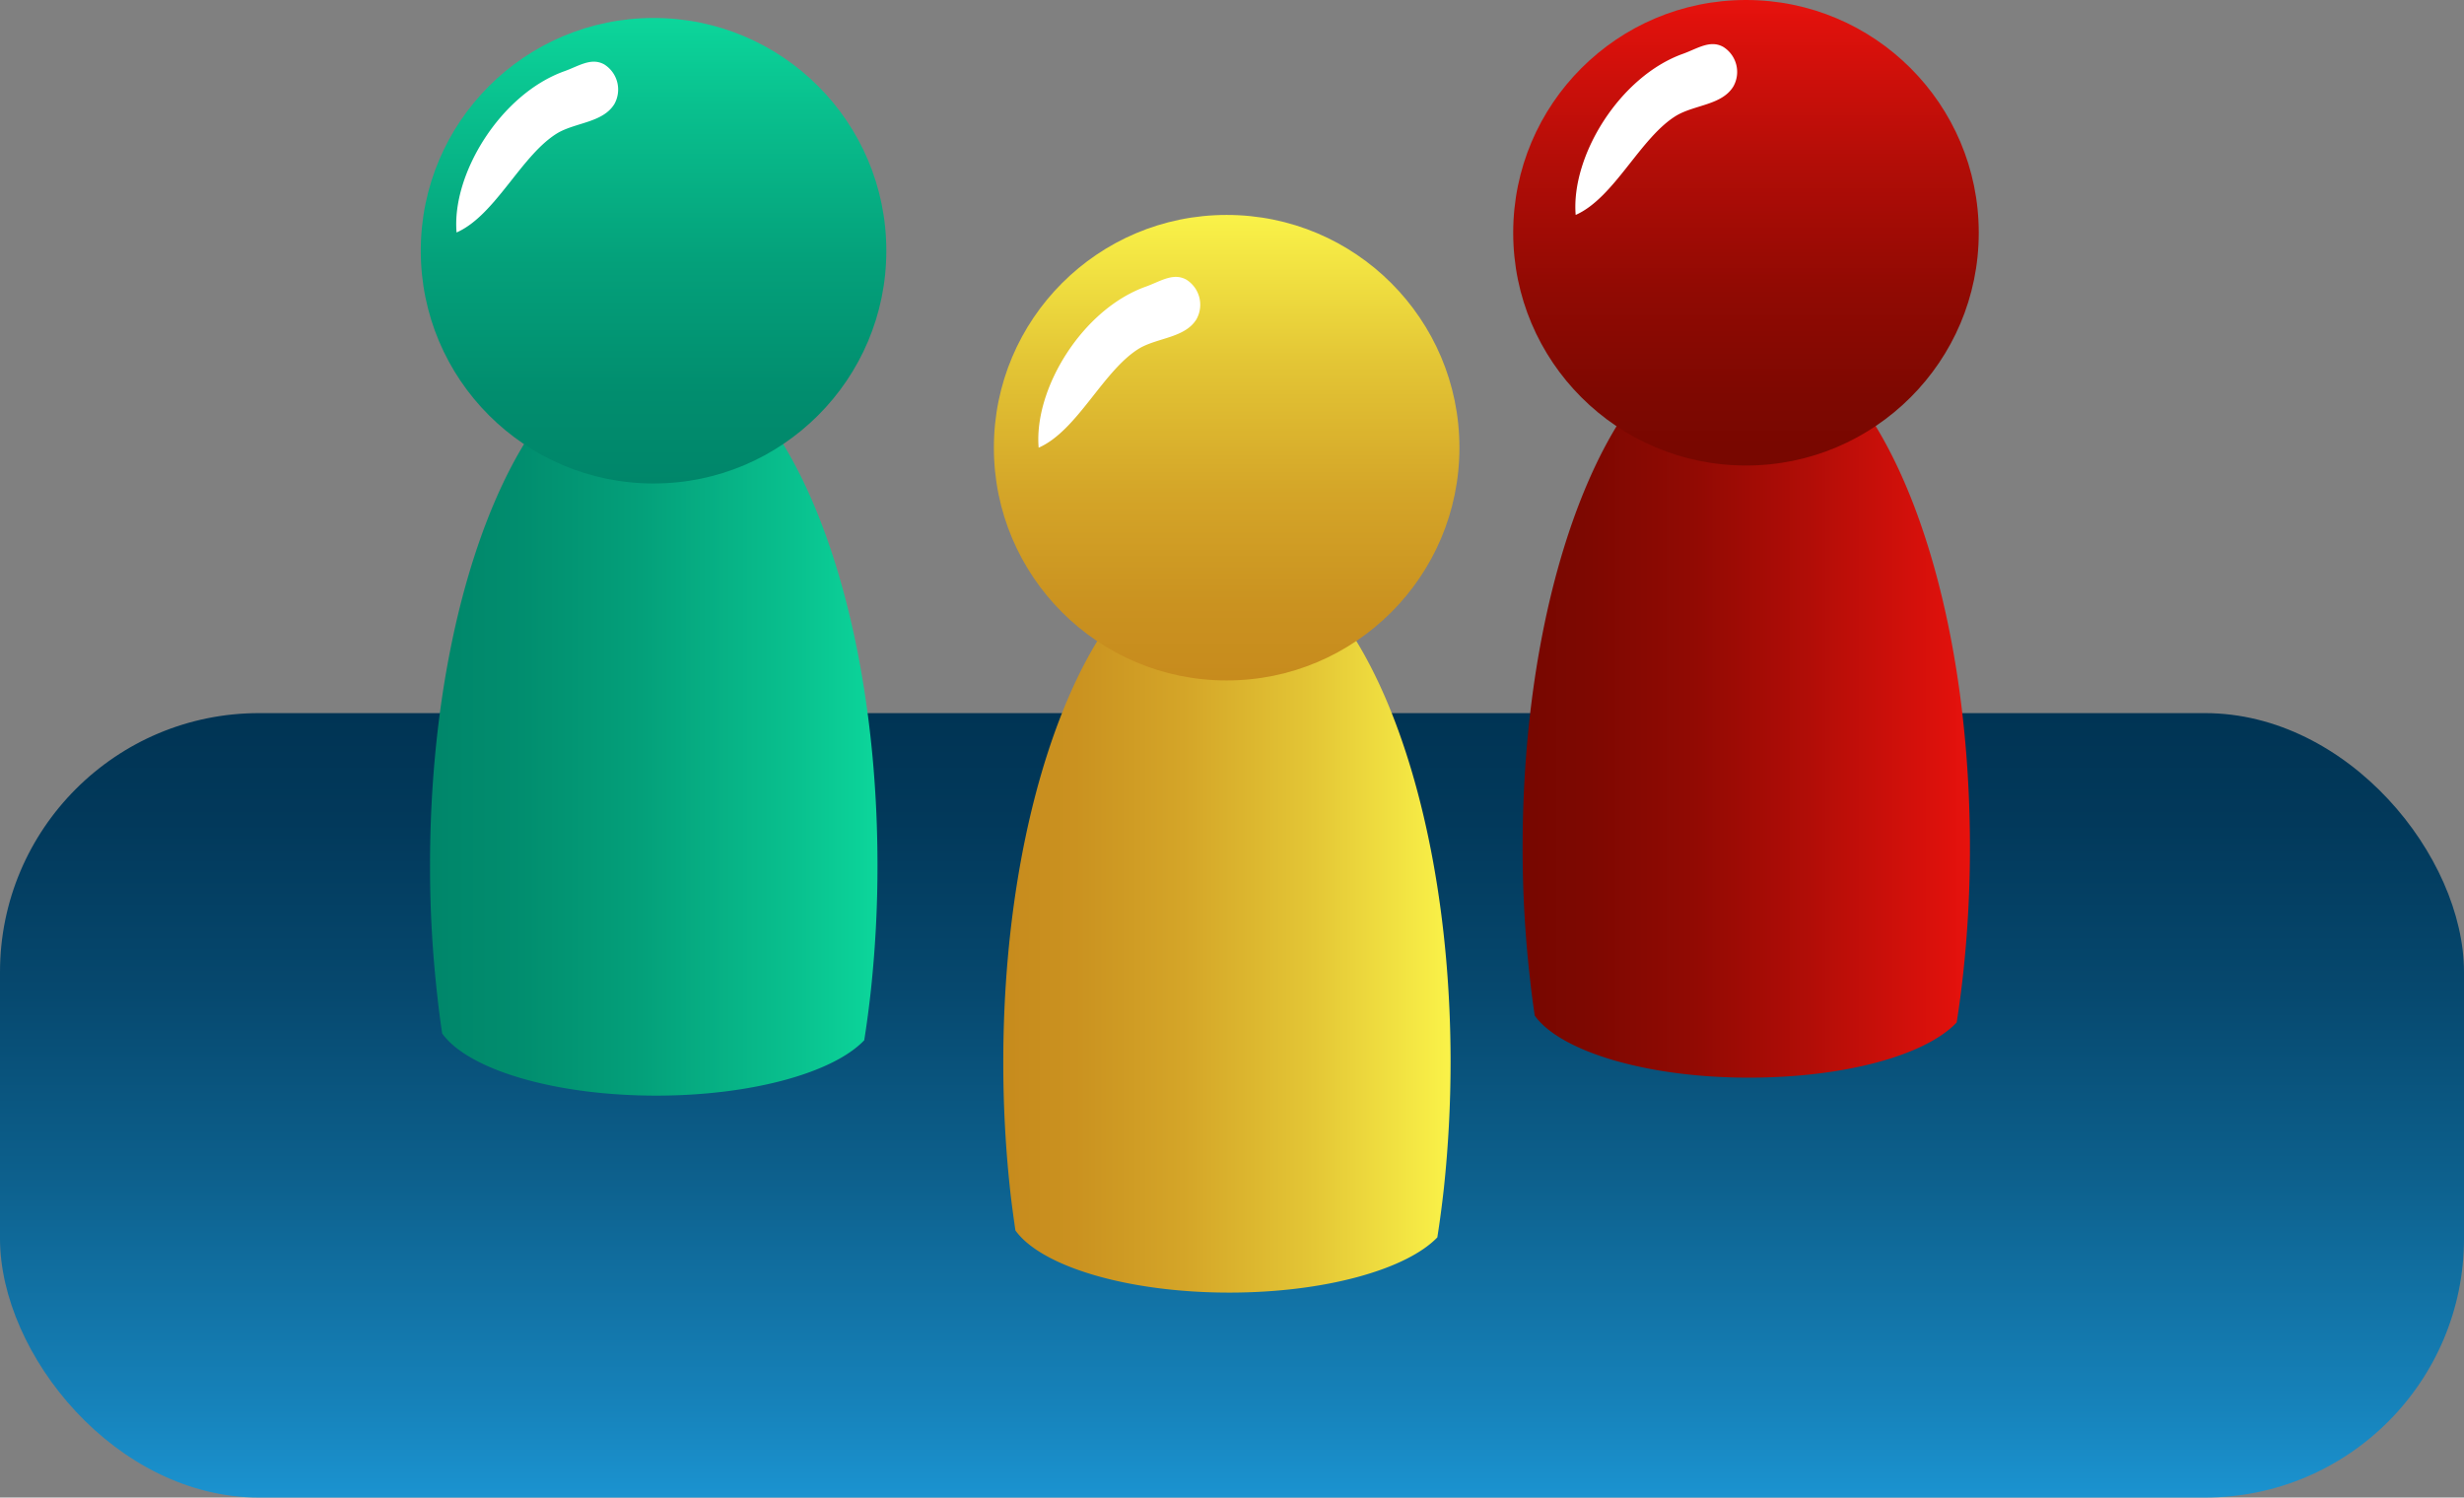
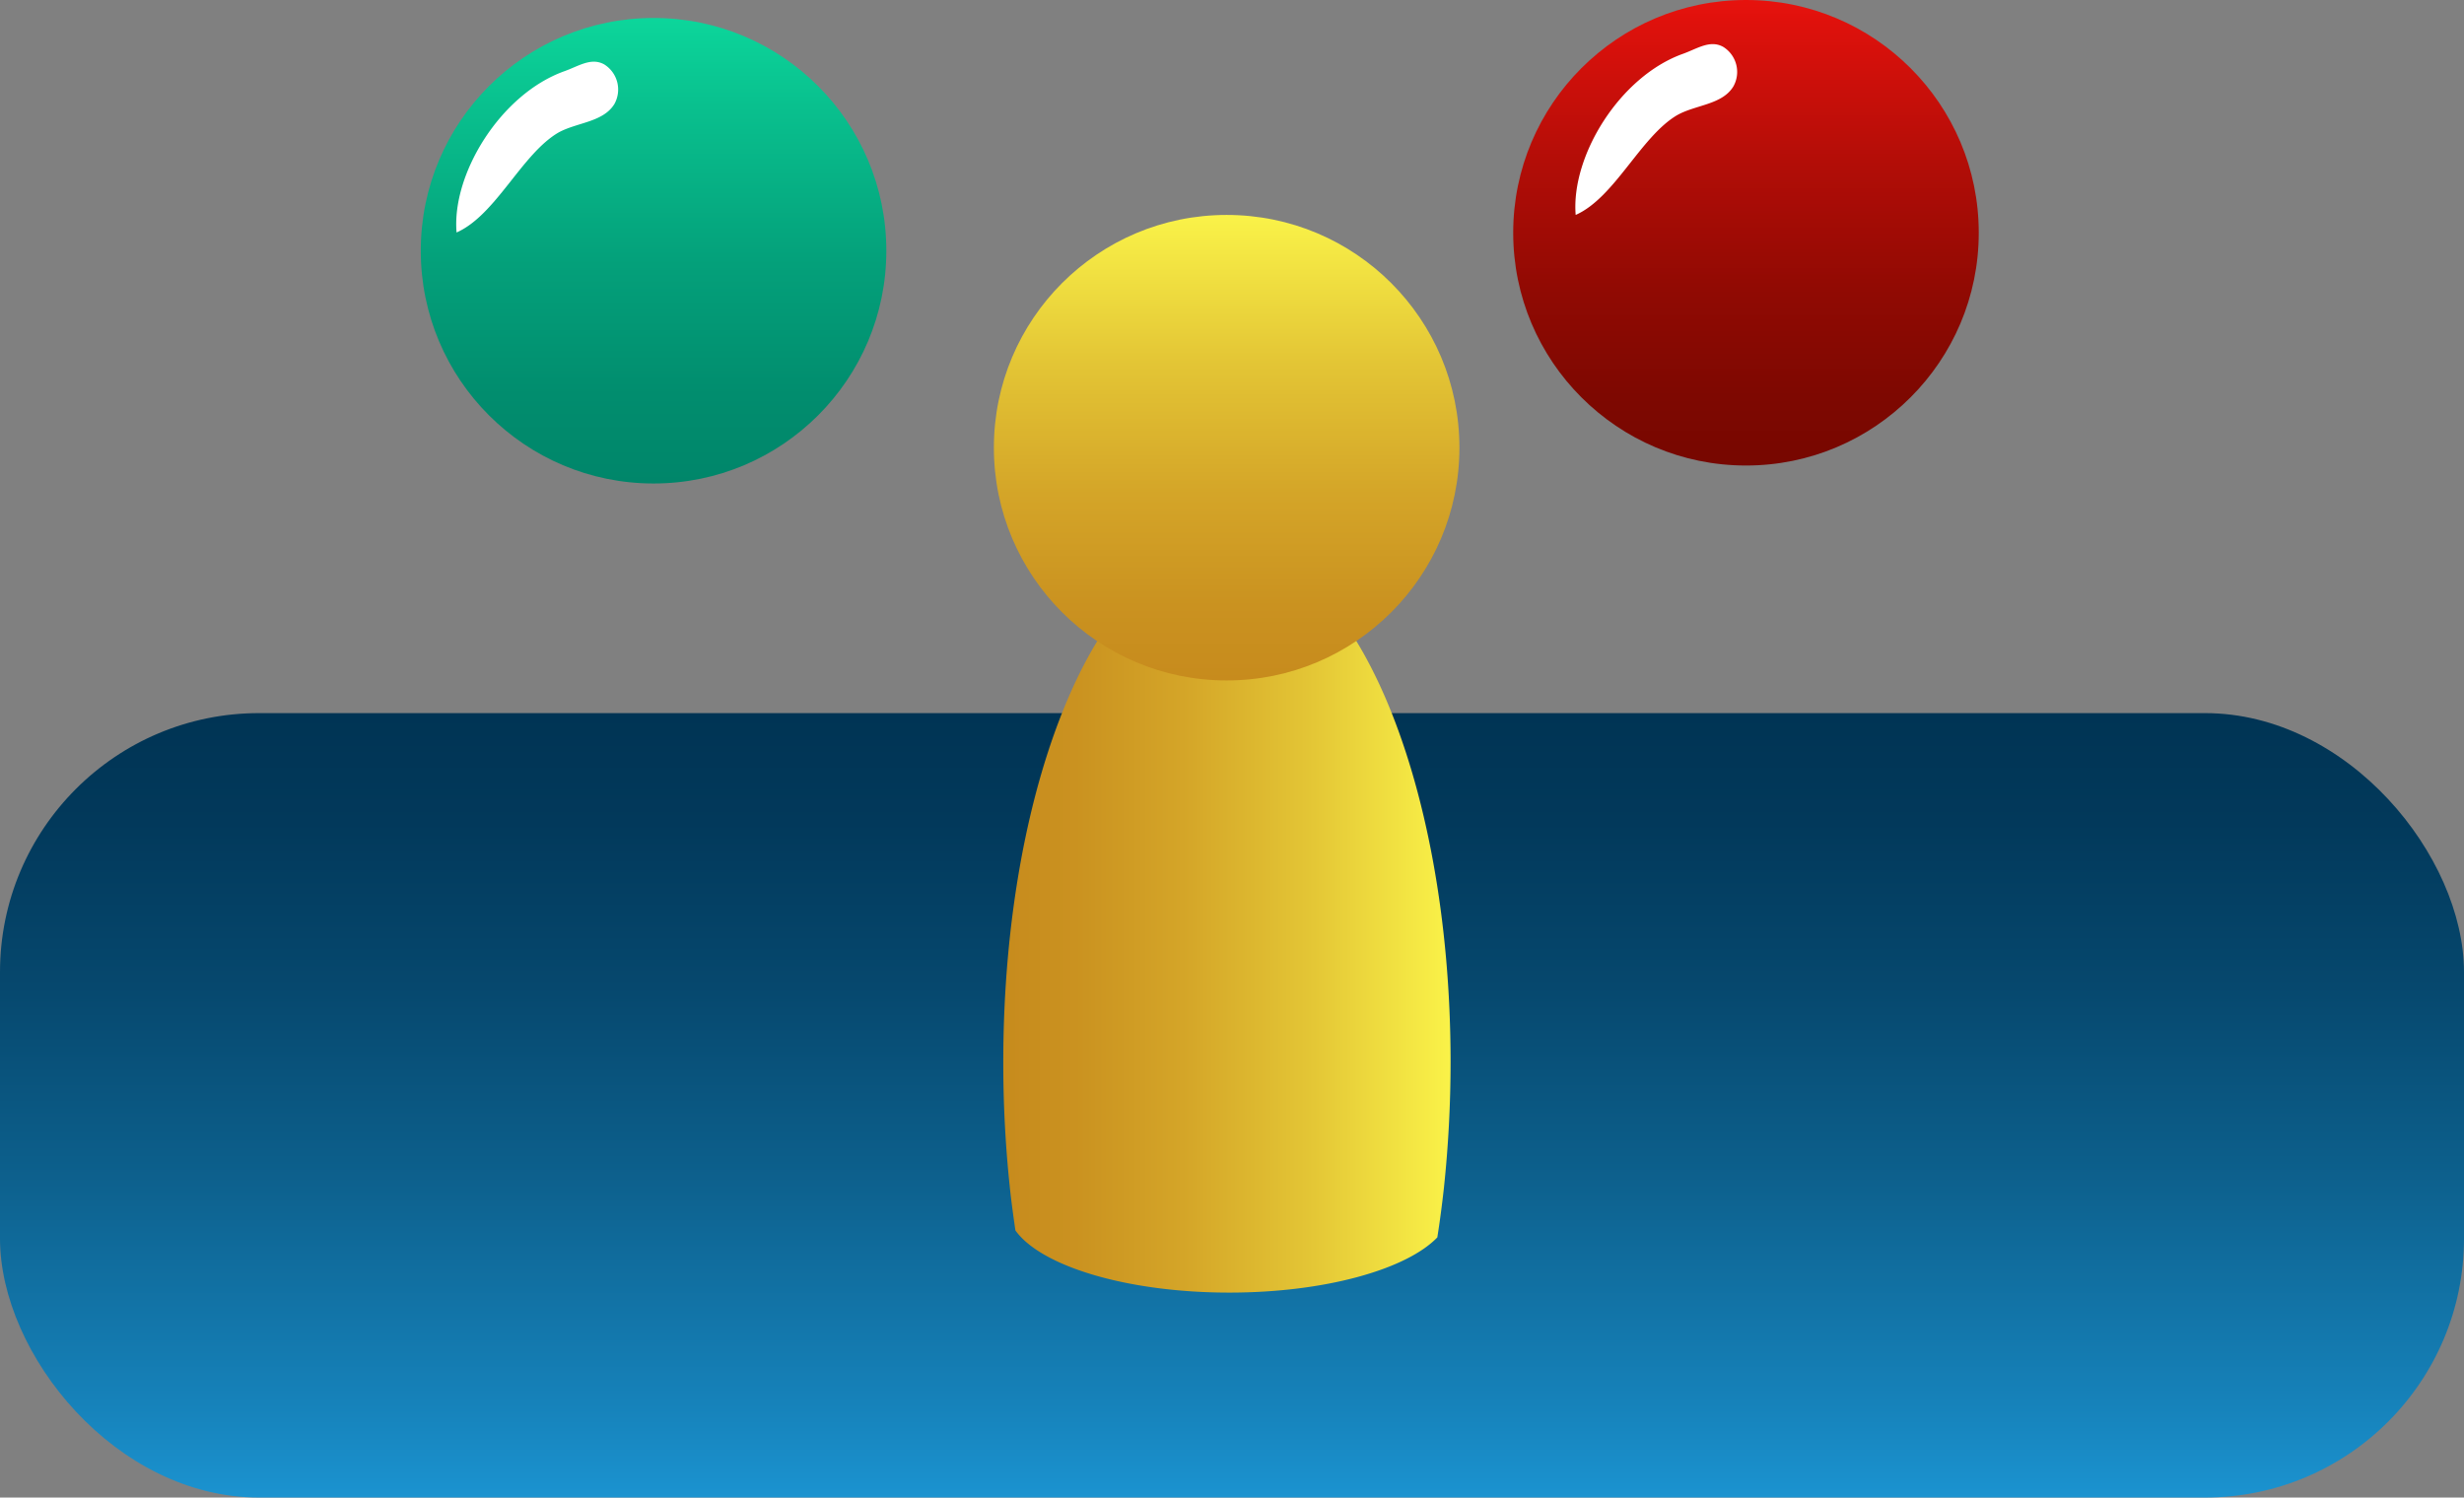
<svg xmlns="http://www.w3.org/2000/svg" xmlns:xlink="http://www.w3.org/1999/xlink" id="Capa_1" data-name="Capa 1" viewBox="0 0 172.75 105">
  <rect x="0" y="0" width="172.75" height="105" fill="#808080" stroke="none" />
  <defs>
    <style>.cls-1{fill:url(#Degradado_sin_nombre_30);}.cls-2{fill:url(#Degradado_sin_nombre_24);}.cls-3{fill:url(#Degradado_sin_nombre_24-2);}.cls-4{fill:url(#Degradado_sin_nombre_3);}.cls-5{fill:url(#Degradado_sin_nombre_3-2);}.cls-6{fill:url(#Degradado_sin_nombre_2);}.cls-7{fill:url(#Degradado_sin_nombre_2-2);}.cls-8{fill:#fff;}</style>
    <linearGradient id="Degradado_sin_nombre_30" x1="86.37" y1="-3301" x2="86.37" y2="-3356" gradientTransform="matrix(1, 0, 0, -1, 0, -3251)" gradientUnits="userSpaceOnUse">
      <stop offset="0" stop-color="#003454" />
      <stop offset="0.14" stop-color="#02395b" />
      <stop offset="0.35" stop-color="#06486e" />
      <stop offset="0.6" stop-color="#0d618e" />
      <stop offset="0.88" stop-color="#1682ba" />
      <stop offset="1" stop-color="#1b93d0" />
    </linearGradient>
    <linearGradient id="Degradado_sin_nombre_24" x1="30.18" y1="50.64" x2="61.52" y2="50.64" gradientUnits="userSpaceOnUse">
      <stop offset="0" stop-color="#00866a" />
      <stop offset="0.19" stop-color="#018d6e" />
      <stop offset="0.47" stop-color="#04a07a" />
      <stop offset="0.81" stop-color="#09c08e" />
      <stop offset="1" stop-color="#0cd69b" />
    </linearGradient>
    <linearGradient id="Degradado_sin_nombre_24-2" x1="45.82" y1="33.9" x2="45.82" y2="1.26" xlink:href="#Degradado_sin_nombre_24" />
    <linearGradient id="Degradado_sin_nombre_3" x1="106.77" y1="49.38" x2="138.11" y2="49.38" gradientUnits="userSpaceOnUse">
      <stop offset="0" stop-color="#770700" />
      <stop offset="0.15" stop-color="#7e0801" />
      <stop offset="0.38" stop-color="#910a03" />
      <stop offset="0.64" stop-color="#b10d07" />
      <stop offset="0.94" stop-color="#dd110c" />
      <stop offset="1" stop-color="#e7120d" />
    </linearGradient>
    <linearGradient id="Degradado_sin_nombre_3-2" x1="122.41" y1="32.64" x2="122.41" y2="0" xlink:href="#Degradado_sin_nombre_3" />
    <linearGradient id="Degradado_sin_nombre_2" x1="70.36" y1="64.45" x2="101.7" y2="64.45" gradientUnits="userSpaceOnUse">
      <stop offset="0" stop-color="#c78b1d" />
      <stop offset="0.16" stop-color="#ca9220" />
      <stop offset="0.4" stop-color="#d4a528" />
      <stop offset="0.68" stop-color="#e3c535" />
      <stop offset="0.99" stop-color="#f9f148" />
      <stop offset="1" stop-color="#f9f248" />
    </linearGradient>
    <linearGradient id="Degradado_sin_nombre_2-2" x1="86" y1="47.71" x2="86" y2="15.07" xlink:href="#Degradado_sin_nombre_2" />
  </defs>
  <title>@031_Ofrecemos_icon02</title>
  <rect class="cls-1" y="50" width="172.75" height="55" rx="18.16" />
-   <path class="cls-2" d="M61.52,60.66a81.35,81.35,0,0,1-.47,8.84c-.13,1.17-.28,2.32-.46,3.44C58.43,75.2,52.72,76.82,46,76.82c-7.17,0-13.21-1.85-15-4.36-.12-.81-.23-1.63-.32-2.46a80.27,80.27,0,0,1-.53-9.34c0-20,7-36.2,15.67-36.2S61.52,40.67,61.52,60.66Z" />
  <circle class="cls-3" cx="45.82" cy="17.58" r="16.32" />
-   <path class="cls-4" d="M138.11,59.4a81.35,81.35,0,0,1-.47,8.84c-.13,1.18-.28,2.33-.46,3.45C135,74,129.31,75.56,122.6,75.56c-7.17,0-13.21-1.85-15-4.35-.12-.81-.23-1.63-.32-2.47a80.27,80.27,0,0,1-.53-9.34c0-20,7-36.2,15.67-36.2S138.11,39.41,138.11,59.4Z" />
  <circle class="cls-5" cx="122.41" cy="16.32" r="16.32" />
  <path class="cls-6" d="M101.7,74.47a84,84,0,0,1-.47,8.84c-.13,1.17-.28,2.32-.46,3.45C98.61,89,92.9,90.63,86.19,90.63c-7.17,0-13.21-1.85-15-4.36q-.18-1.22-.33-2.46a82.58,82.58,0,0,1-.52-9.34c0-20,7-36.2,15.67-36.2S101.7,54.48,101.7,74.47Z" />
  <circle class="cls-7" cx="86" cy="31.39" r="16.32" />
  <path class="cls-8" d="M39.55,5c1-.35,1.9-1,2.82-.48a2.08,2.08,0,0,1,.7,2.78c-.79,1.28-2.64,1.28-3.93,2-2.58,1.52-4.38,5.79-7.13,7C31.66,12.2,35.09,6.61,39.55,5Z" />
-   <path class="cls-8" d="M80.35,20.09c1-.36,1.91-1,2.83-.48a2.08,2.08,0,0,1,.7,2.78c-.79,1.28-2.64,1.28-3.94,2-2.57,1.51-4.37,5.79-7.12,7C72.47,27.26,75.89,21.67,80.35,20.09Z" />
  <path class="cls-8" d="M118,3.77c1-.36,1.9-1,2.82-.48a2.07,2.07,0,0,1,.7,2.78c-.79,1.28-2.63,1.27-3.93,2-2.57,1.51-4.38,5.79-7.12,7C110.13,10.94,113.56,5.35,118,3.77Z" />
</svg>